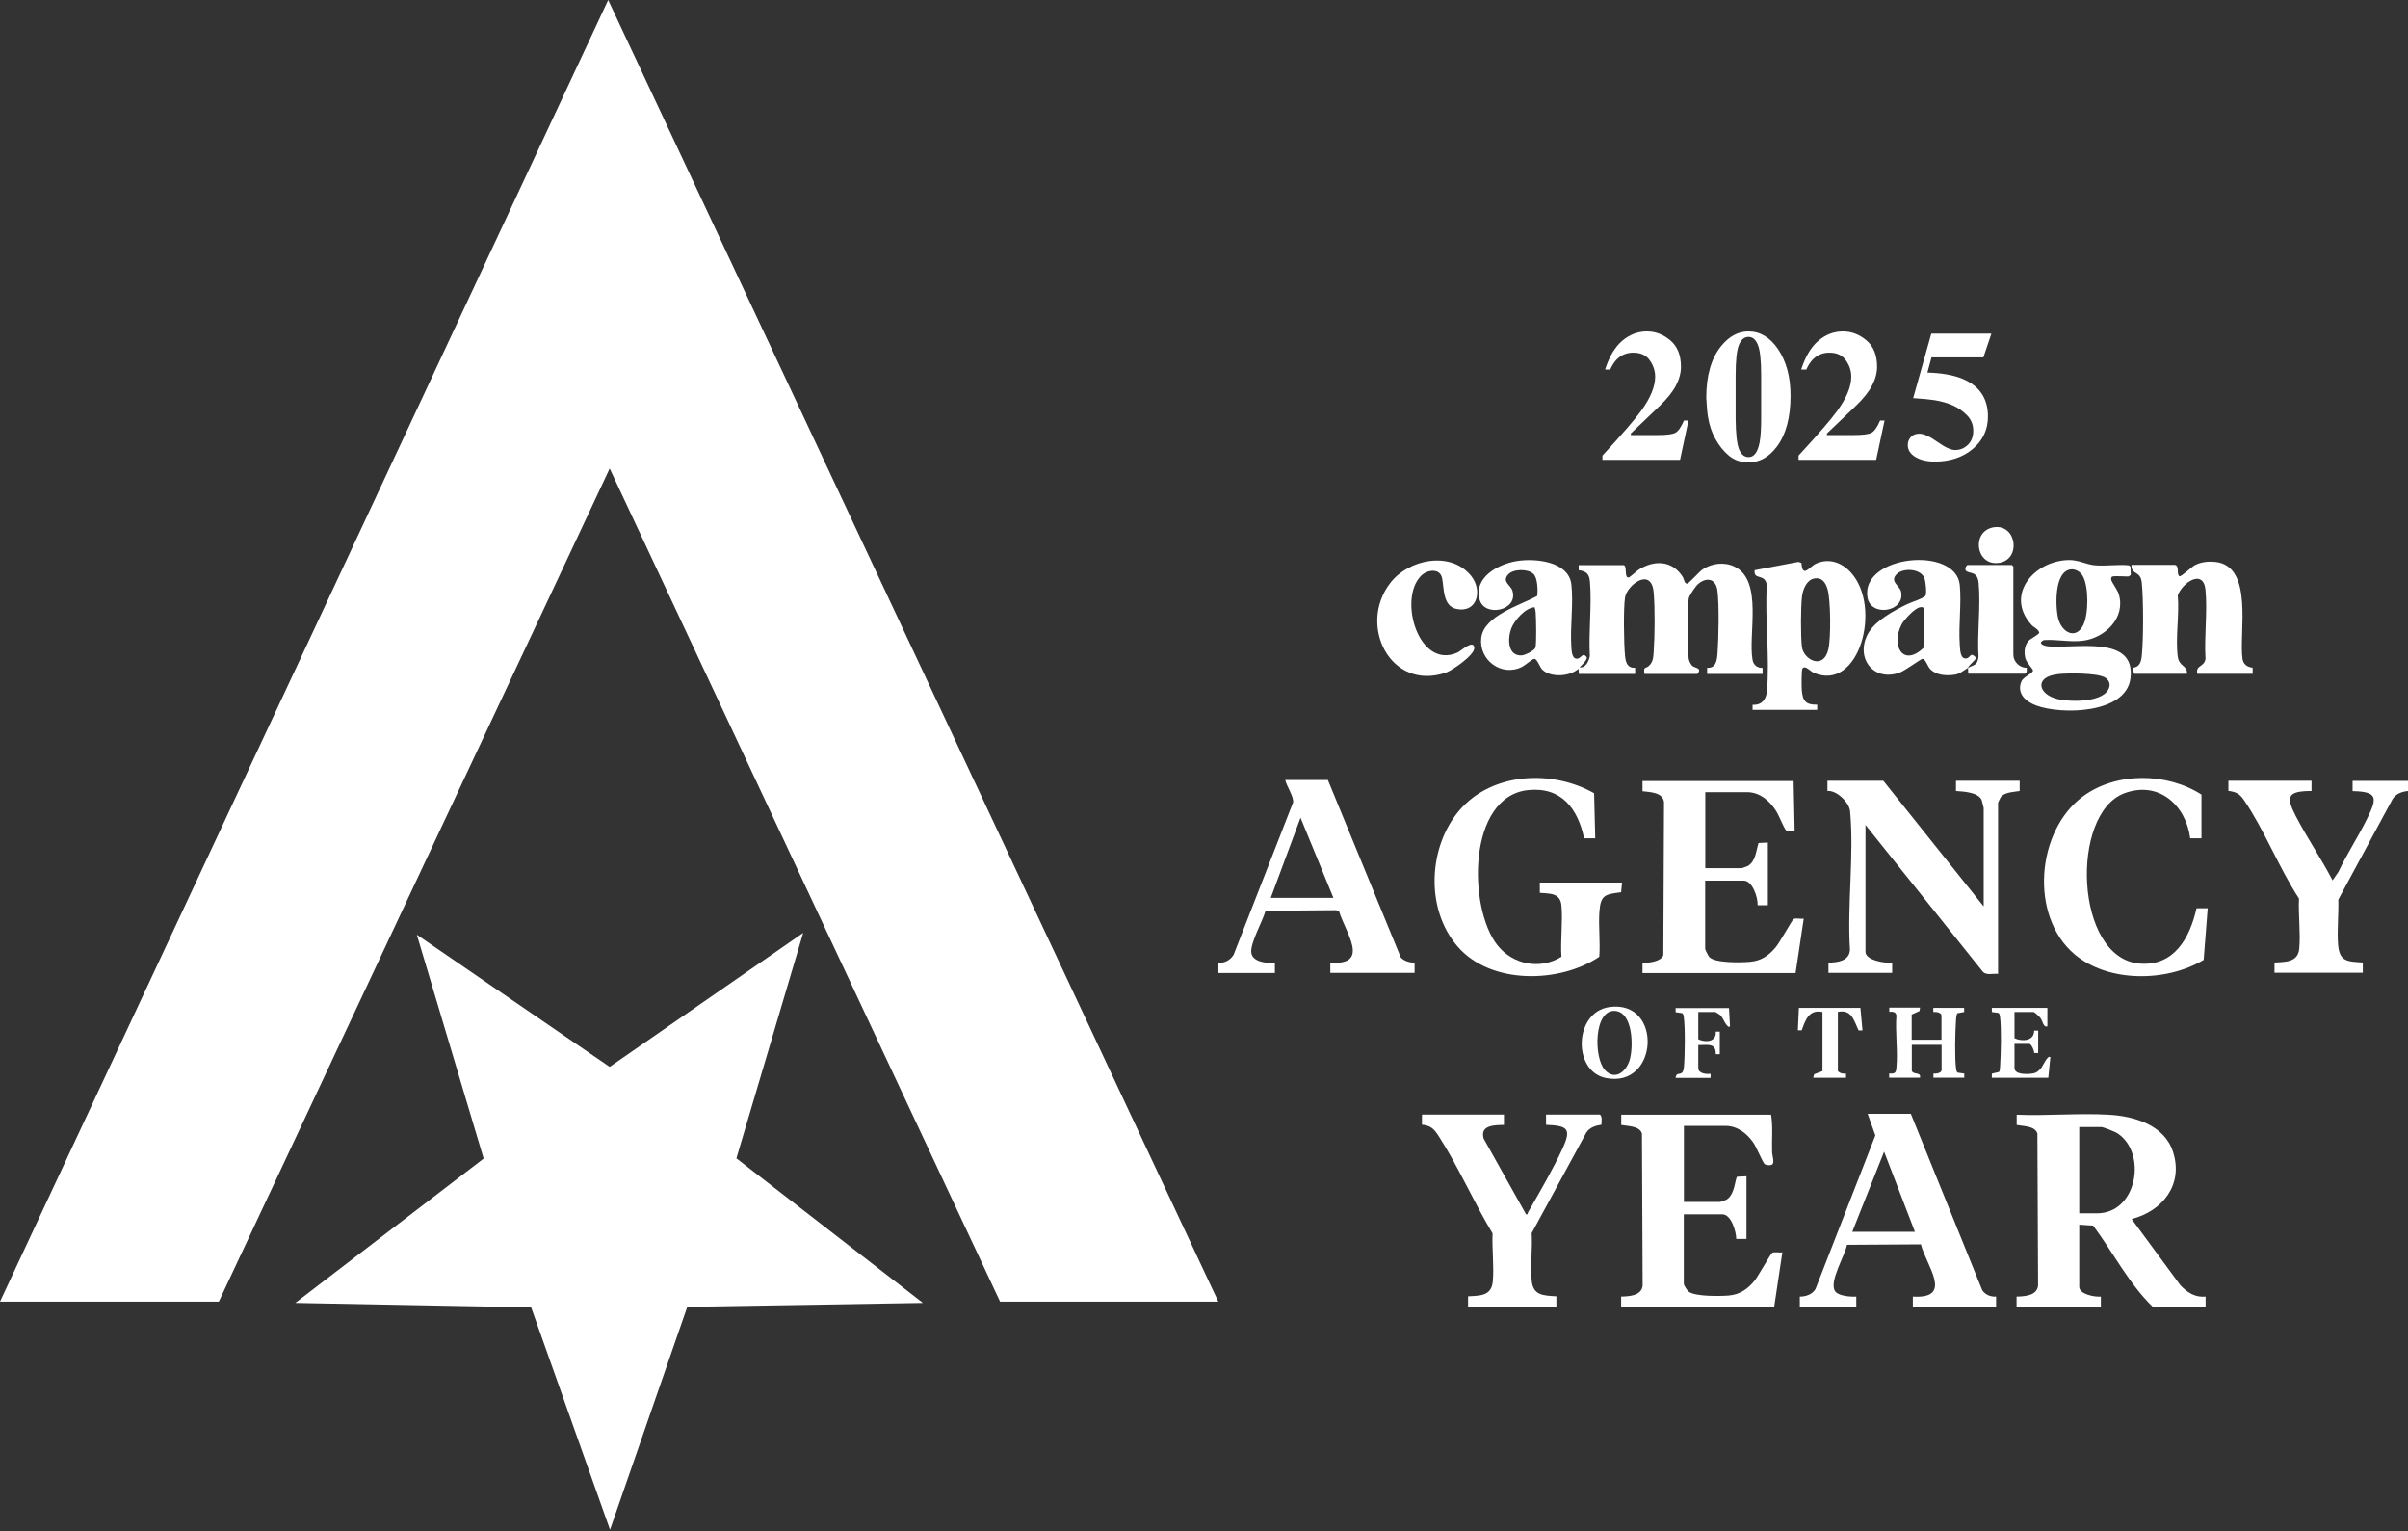
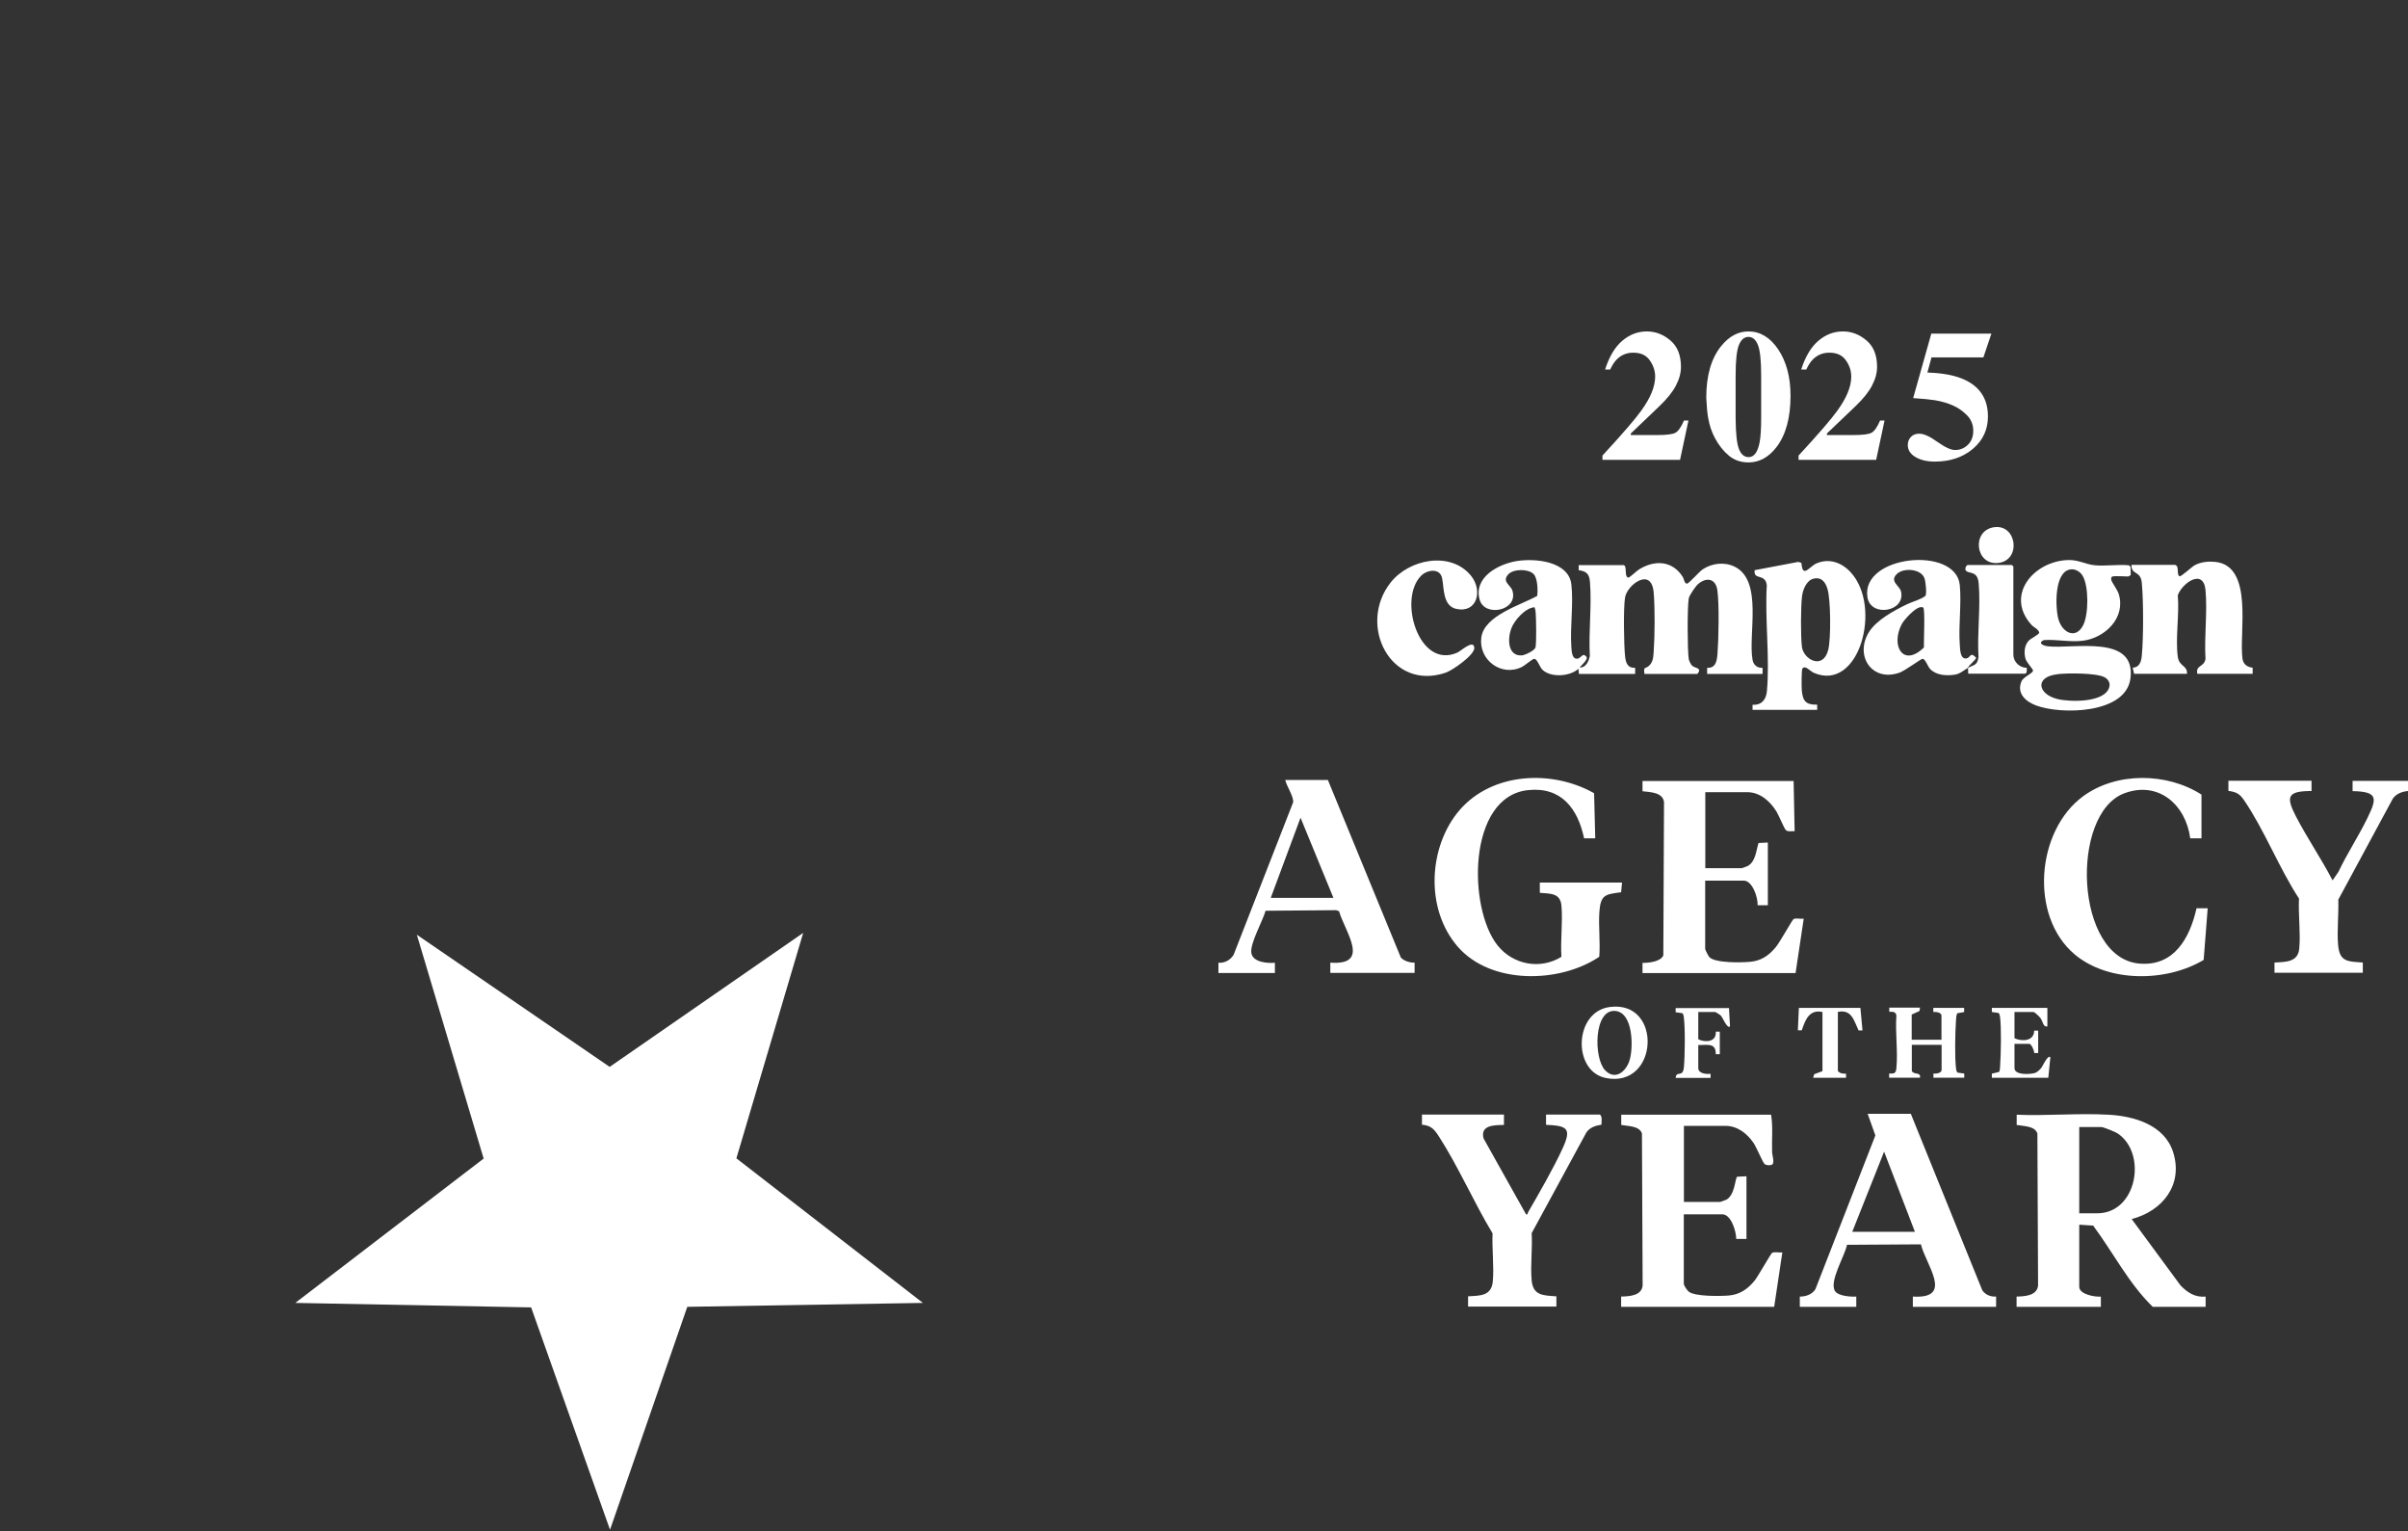
<svg xmlns="http://www.w3.org/2000/svg" width="1112" height="707" viewBox="0 0 1112 707" fill="none">
  <rect x="0" y="0" width="1112" height="707" fill="#333333" stroke="none" />
  <g clip-path="url(#clip0_2398_51)">
    <path d="M1112 365.171C1109.24 365.437 1106.53 366.393 1104.94 368.782L1079.82 415.299C1080.03 422.043 1079.18 429.424 1079.71 436.062C1080.35 444.027 1084.02 443.868 1091.13 444.346V449.072H1050.35V444.346C1055.45 444.08 1061.18 444.24 1061.77 437.974C1062.46 430.699 1061.29 422.256 1061.66 414.821C1052.47 400.749 1045.68 383.173 1036.33 369.473C1034.31 366.499 1032.77 365.596 1029.06 365.118V360.445H1067.45V365.171C1056.24 365.171 1055.55 367.773 1060.23 376.854C1065.43 386.89 1071.96 396.395 1077.17 406.431L1079.87 402.502C1083.91 393.952 1089.22 385.987 1093.31 377.544C1097.66 368.57 1098.3 365.437 1086.41 365.224V360.498H1112V365.224V365.171Z" fill="white" />
-     <path d="M562.611 600.897H461.825L281.544 216.283L101.052 600.897H0L280.854 0L562.611 600.897Z" fill="white" />
    <path d="M729.138 311.116L728.925 308.726C725.049 312.337 716.181 312.921 712.304 309.204C710.977 307.929 709.862 304.053 708.481 304.159C707.578 304.212 704.233 307.186 702.853 307.876C693.241 312.656 682.727 304.531 684.054 294.335C685.382 284.14 702.215 279.361 709.862 275.113C710.233 272.511 710.074 266.829 708.163 264.97C705.667 262.528 698.923 262.581 696.533 265.13C693.347 268.581 697.648 270.015 698.445 272.723C701.206 281.963 685.647 285.043 683.311 276.918C680.337 266.51 691.966 260.404 700.356 259.023C708.746 257.642 724.305 259.023 725.633 269.696C726.695 278.617 724.995 289.45 725.633 298.584C725.739 300.336 725.898 303.788 727.81 304.053C730.306 304.478 730.625 300.601 732.749 303.416C733.12 304.637 730.305 307.186 729.456 308.089C732.217 308.46 733.704 305.327 734.182 302.832C733.545 291.787 735.138 279.573 734.235 268.687C733.917 265.023 732.748 263.749 729.031 263.218V260.882H749.635C751.653 260.882 749.847 266.616 752.024 266.616C752.608 266.616 755.848 263.537 756.856 262.899C764.078 258.386 772.256 258.757 777.035 266.245C777.673 267.201 777.832 269.484 779.053 269.431C779.903 269.431 784.629 263.961 786.275 262.846C790.576 259.979 796.364 259.288 801.09 261.625C814.26 268.156 807.197 292.902 809.321 304.637C809.746 307.027 811.551 308.46 813.941 308.301V311.116H788.346V308.301C792.329 308.514 792.86 305.115 793.125 301.876C793.656 295.026 793.975 279.042 793.072 272.511C792.329 267.041 788.027 266.298 784.151 269.643C783.036 270.599 780.062 274.9 779.85 276.281C779.16 280.423 779.213 300.017 779.85 304.212C780.009 305.115 780.805 306.761 781.442 307.345C782.823 308.567 786.222 308.248 783.832 311.116H759.405C758.874 307.611 759.777 308.779 761.264 307.558C763.335 305.859 763.494 303.522 763.654 300.973C764.185 293.539 764.291 280.795 763.654 273.467C762.592 261.519 751.334 270.068 750.431 275.856C749.635 280.901 749.9 297.468 750.431 302.779C750.75 305.859 751.493 308.46 755.104 308.301V311.116H729.031H729.138ZM708.694 280.317C704.392 280.582 699.401 286.264 697.914 290.087C696.162 294.707 696.109 302.938 702.746 302.566C704.286 302.46 708.64 300.336 709.065 298.902C709.596 297.044 709.384 285.468 709.171 282.866C709.118 281.963 708.959 281.113 708.64 280.317H708.694Z" fill="white" />
    <path d="M931.242 603.294V598.568C934.906 598.461 940.589 598.249 941.173 593.523L940.854 523.27C939.686 519.712 934.375 519.924 931.295 519.34V514.614C945.261 515.198 959.864 513.817 973.777 514.614C985.565 515.251 999.531 519.34 1003.51 531.819C1008.35 546.9 998.681 559.06 984.397 562.777L1006.91 593.364C1010.1 596.709 1013.71 599.045 1018.54 598.568V603.294H994.115C983.07 592.567 975.795 578.177 966.608 565.804L960.183 565.379V594.054C960.183 597.559 967.458 598.833 970.166 598.568V603.294H931.242ZM960.183 560.122H968.466C986.893 560.122 991.672 532.35 977.865 523.216C976.803 522.526 971.334 520.296 970.379 520.296H960.183V560.122Z" fill="white" />
-     <path d="M916.055 418.326V373.03C916.055 373.03 915.366 370.057 915.206 369.579C913.826 365.702 906.763 365.437 903.258 365.171V360.445H932.676V365.171C929.968 365.649 925.667 365.649 923.915 368.039C923.703 368.357 922.693 370.482 922.693 370.641V449.603C920.197 449.284 917.011 450.612 915.312 448.169L861.468 380.836V439.407C861.468 443.39 870.813 444.824 873.787 444.399V449.125H844.368V444.399C848.617 444.346 854.086 443.655 854.298 438.398C852.971 417.848 856.263 394.643 854.351 374.411C853.98 370.535 848.139 364.693 843.891 365.171V360.445H869.698L915.95 418.326H916.055Z" fill="white" />
    <path d="M828.277 360.445L828.755 383.704C827.481 383.598 825.728 384.129 824.719 383.226C823.923 382.536 821.427 376.376 820.418 374.73C817.444 369.897 812.825 365.702 806.718 365.702H787.495V400.803H804.329C804.329 400.803 806.771 400.006 807.09 399.794C810.807 397.67 810.913 392.784 812.081 389.173L816.383 388.961V417.901H811.657C811.869 414.503 809.32 406.537 805.231 406.537H787.442V438.08C787.442 438.505 788.929 441.372 789.354 441.85C792.115 444.664 804.063 444.399 808.099 444.027C813.249 443.602 816.701 441.213 819.94 437.389C821.799 435.212 827.587 424.751 828.224 424.327C829.233 423.689 831.676 424.326 832.95 424.114L829.18 449.231H758.502V444.505C761.263 444.558 766.945 443.974 768.113 441.053L768.432 370.322C767.901 365.755 762.113 365.702 758.502 365.278V360.552H828.224L828.277 360.445Z" fill="white" />
    <path d="M817.873 514.609C818.829 520.291 818.139 526.185 818.351 531.92C818.351 533.301 819.785 537.177 818.086 537.762C817.183 538.08 815.537 537.974 814.846 537.337C814.05 536.647 811.076 529.584 809.801 527.672C806.881 523.371 802.367 519.76 796.845 519.76H777.622V554.86H794.456C794.456 554.86 796.898 554.011 797.216 553.851C801.252 551.568 801.252 543.921 802.208 543.231L806.509 543.019V571.959H801.784C801.784 568.614 799.5 560.595 795.358 560.595H777.569V592.616C777.569 593.465 779.162 595.802 779.958 596.386C783.091 598.563 794.19 598.404 798.226 598.085C803.43 597.66 807.094 595.111 810.28 591.182C811.873 589.217 817.714 578.756 818.351 578.384C819.413 577.747 821.802 578.384 823.077 578.172L819.307 603.289H748.629V598.563C752.293 598.457 758.028 598.244 758.559 593.518L758.24 523.265C757.072 519.707 751.762 519.92 748.682 519.335V514.609H817.926H817.873Z" fill="white" />
    <path d="M749.049 407.392L748.624 411.906C741.243 412.862 739.172 413.074 738.588 420.88C738.11 427.624 739.066 434.899 738.535 441.696C720.215 454.015 688.46 454.653 673.166 437.023C657.873 419.393 659.732 390.559 674.069 373.938C689.203 356.468 716.816 355.247 736.145 366.186L736.676 387.001H731.525C728.604 373.248 721.011 363.159 705.665 364.752C677.521 367.725 677.839 419.446 691.646 436.545C698.814 445.413 711.347 447.75 721.064 441.696C720.533 434.102 721.755 425.553 721.064 418.066C720.533 412.171 715.86 412.596 711.081 412.171V407.445H749.049V407.392Z" fill="white" />
    <path d="M613.164 359.969L646.883 442.011C648.211 443.604 651.184 444.506 653.255 444.4V449.126H614.332V444.4C633.289 445.781 621.023 430.01 618.368 420.664L616.987 420.186L584.436 420.451C583.161 425.124 577.214 435.479 577.851 439.887C578.488 444.294 585.391 444.772 588.736 444.453V449.179H562.664V444.453C565.585 444.666 568.133 443.232 569.673 440.789L597.127 370.483C597.658 367.987 594.047 362.783 593.516 360.075H613.217L613.164 359.969ZM615.766 414.504L600.579 377.492L586.825 414.504H615.766Z" fill="white" />
    <path d="M882.388 514.133L915.417 595.697C916.904 597.768 919.24 598.724 921.789 598.564V603.29H883.344V598.564C902.513 599.733 889.344 583.908 887.061 574.456L852.916 574.669C852.066 579.66 844.367 591.82 847.5 596.175C849.093 598.352 854.722 598.724 857.218 598.564V603.29H831.145V598.564C833.8 598.617 836.933 597.555 838.366 595.113L866.033 524.169L862.475 514.186H882.388V514.133ZM884.299 568.668L870.068 531.656L855.359 568.668H884.299Z" fill="white" />
    <path d="M694.516 514.596V519.322C690.161 519.428 683.417 519.322 685.117 525.588L704.711 560.582C705.72 560.794 705.348 560.157 705.667 559.626C710.818 550.705 717.456 539.235 721.651 530.049C725.846 520.862 723.722 519.694 713.951 519.269V514.543H738.855C740.077 515.658 739.493 517.729 739.546 519.216C736.784 519.641 734.13 520.437 732.537 522.88L707.313 569.291C707.738 576.353 706.676 584.159 707.313 591.115C707.951 598.072 712.624 598.072 718.73 598.443V603.169H677.948V598.443C683.524 598.125 688.728 598.337 689.365 591.593C690.002 584.849 688.94 576.512 689.259 569.397C680.603 555.059 673.434 538.492 664.407 524.526C662.283 521.287 660.849 519.588 656.654 519.216V514.543H694.569L694.516 514.596Z" fill="white" />
    <path d="M1016.63 387.006H1011.43C1009.41 371.554 996.771 360.296 980.946 366.244C955.882 375.696 958.059 442.285 987.955 444.834C1004.05 446.215 1011.27 432.939 1014.35 419.292H1019.5L1017.64 443.135C1000.59 453.383 973.724 453.755 958.059 440.586C937.084 422.903 940.323 383.502 961.935 367.624C977.388 356.261 1000.75 356.632 1016.63 366.828V387.006Z" fill="white" />
    <path d="M975.582 266.08C974.997 266.239 974.838 267.035 974.944 267.619C975.104 268.735 977.758 272.133 978.395 274.151C981.847 285.143 972.077 294.595 961.669 295.816C955.722 296.507 949.774 295.073 943.774 295.498C940.853 296.932 943.561 298.1 945.685 298.365C957.58 299.693 986.573 292.63 983.812 313.287C981.635 329.642 951.739 330.014 940.216 325.659C935.543 323.907 931.188 320.19 933.472 314.614C934.374 312.384 938.835 310.897 938.835 309.517C938.835 308.879 935.861 305.906 935.33 303.994C934.64 301.286 934.799 298.206 936.658 295.976C937.773 294.648 941.703 293.002 941.703 291.993C941.172 290.294 939.313 289.763 938.092 288.435C925.719 274.682 939.313 258.911 955.19 258.539C959.81 258.433 963.155 260.504 967.085 260.929C972.129 261.46 978.024 260.451 983.175 260.982L983.865 261.672L983.971 265.336C983.865 265.655 982.909 266.133 982.75 266.133C981.157 266.133 976.75 265.814 975.635 266.133L975.582 266.08ZM956.306 262.84C948.553 263.69 949.137 280.151 950.465 285.515C952.111 291.993 958.589 295.498 962.04 288.541C964.536 283.497 964.643 270.593 961.722 265.761C960.66 263.955 958.483 262.628 956.306 262.84ZM950.146 311.269C939.419 312.437 941.012 320.562 950.252 322.739C955.934 324.12 972.289 324.491 974.095 317.057C974.572 315.145 973.457 313.446 971.758 312.596C967.828 310.632 954.819 310.685 950.199 311.216L950.146 311.269Z" fill="white" />
    <path d="M809.323 327.743V325.353C813.518 325.619 815.642 322.911 815.96 318.981C817.341 303.475 814.95 285.899 815.906 270.128C815.11 264.446 809.695 268.11 810.279 263.224L830.456 259.401L831.891 259.879C832.422 267.207 835.502 261.578 838.741 260.145C844.635 257.543 850.476 259.667 854.617 264.18C869.327 280.058 858.601 319.724 837.573 310.591C835.874 309.848 833.483 306.768 832.315 308.732C831.89 309.423 831.943 317.069 832.049 318.45C832.421 323.495 833.802 325.459 839.166 325.3V327.69H809.27L809.323 327.743ZM837.679 267.101C834.227 267.791 832.527 272.252 832.156 275.332C831.571 280.323 831.519 293.599 832.103 298.537C832.794 304.484 841.979 309.529 844.315 299.811C845.537 294.714 845.432 276.978 843.945 271.986C843.042 268.906 841.343 266.357 837.679 267.101Z" fill="white" />
    <path d="M1004.52 260.831C1006.49 261.362 1005 265.026 1006.43 266.035C1007.33 266.301 1012.01 261.734 1013.6 260.884C1016.47 259.397 1019.76 259.079 1023 259.397C1041 261.256 1033.83 292.586 1035.58 304.162C1035.96 306.711 1037.81 307.985 1040.26 308.251V311.065H1014.72C1013.81 306.923 1017.85 308.145 1018.49 304.162C1017.85 293.913 1019.44 282.497 1018.49 272.407C1017.53 262.318 1007.81 269.009 1005.69 274.797C1006.48 283.665 1004.52 294.604 1005.69 303.206C1006.33 307.826 1010.2 307.083 1009.94 311.065H985.51L984.873 308.251C988.006 308.092 988.802 305.49 989.068 302.728C989.864 294.604 989.864 277.186 989.068 269.062C988.537 263.221 984.183 265.663 984.289 260.778H1004.47L1004.52 260.831Z" fill="white" />
    <path d="M908.943 308.301C911.492 306.761 913.085 307.451 913.669 303.256C912.979 292.317 914.731 279.945 913.722 269.112C913.138 263.058 908.784 265.182 907.722 263.218C907.244 262.262 908.199 260.828 908.677 260.828H929.069L929.759 261.518V302.3C929.759 305.433 932.679 308.407 935.919 308.248C935.919 309.204 936.238 310.637 935.176 311.009H908.89C908.996 310.213 908.731 308.991 908.89 308.248C906.978 309.363 905.173 311.062 902.836 311.434C898.96 312.071 894.234 311.806 891.367 308.885C890.146 307.611 889.083 304 887.756 304.159C887.012 304.212 879.737 309.628 877.189 310.531C864.338 315.045 856.32 302.566 863.116 291.733C866.621 286.158 874.852 281.75 880.693 278.936C883.455 277.608 886.8 276.918 889.19 275.059C889.827 273.732 889.243 268.475 888.712 266.988C887.172 262.58 879.207 261.996 876.074 264.864C872.303 268.369 877.242 270.333 877.879 273.041C880.056 282.494 863.86 285.096 862.373 275.75C859.24 256.261 903.208 251.854 905.014 270.068C905.863 278.723 904.376 288.76 905.014 297.574C905.173 299.858 905.173 304.424 908.093 303.947C910.111 303.628 909.74 300.601 912.608 303.681C912.076 304.955 909.049 307.239 908.837 308.195L908.943 308.301ZM886.534 280.369C884.092 280.9 879.365 285.998 878.197 288.175C872.993 298.105 878.888 308.301 888.446 298.902C888.34 296.406 889.083 281.166 888.127 280.476C887.649 280.157 887.065 280.263 886.534 280.369Z" fill="white" />
    <path d="M656.283 265.768C645.45 276.547 655.22 309.311 673.062 301.239C674.708 300.496 680.497 295.026 680.816 299.009C681.134 302.301 670.726 309.47 667.646 310.532C642.158 319.241 626.758 288.548 642.157 268.954C650.707 258.068 669.93 254.244 679.329 265.821C684.798 272.565 682.196 283.132 672.585 281.114C666.159 279.786 666.903 271.343 665.947 266.883C664.938 262.103 659.044 263.006 656.283 265.768Z" fill="white" />
    <path d="M886.636 465.286L886.423 466.72L882.812 468.366V479.995H896.566V468.844C896.566 467.357 893.91 467.038 892.795 467.198V465.286H907.027V467.198L903.841 467.782C903.363 468.897 903.31 470.012 903.257 471.18C902.885 476.703 902.619 488.279 903.31 493.483C903.416 494.067 903.522 494.863 904.053 495.182L907.08 495.607V497.519H892.848V495.607C894.016 495.766 896.619 495.394 896.619 493.961V482.332H882.865V494.439C883.927 496.35 887.114 494.757 886.636 497.519H872.404V495.607C874.9 495.713 875.537 495.448 875.75 493.005C876.493 485.358 875.166 476.543 875.75 468.791C875.431 466.985 873.997 467.038 872.457 467.091V465.18H886.689L886.636 465.286Z" fill="white" />
    <path d="M743.262 464.899C767.954 461.501 766.042 502.601 741.562 497.663C726.056 494.53 726.853 467.13 743.262 464.899ZM741.191 494.052C745.917 499.044 751.014 494.583 752.554 489.379C754.307 483.591 754.254 467.501 745.97 466.705C735.934 465.749 735.88 488.423 741.191 494.052Z" fill="white" />
    <path d="M945.47 465.281V473.831C943.505 474.309 943.399 471.547 942.337 470.06C941.912 469.423 939.576 467.193 939.045 467.193H930.283V479.3C933.628 480.893 939.363 480.734 939.363 475.795H941.222V486.15H939.363C939.523 485.088 937.983 481.902 937.187 481.902H930.283V493.053C930.283 496.399 937.08 495.974 939.31 495.443C940.691 495.124 941.7 494.115 942.602 493.053C943.293 492.257 945.629 486.787 946.851 488.062L945.895 497.567H919.822V495.655L923.168 494.859C923.646 494.009 923.539 493.053 923.645 492.098C924.017 486.575 924.283 474.574 923.592 469.317C923.486 468.733 923.38 467.936 922.849 467.618L919.822 467.193V465.281H945.417H945.47Z" fill="white" />
    <path d="M859.127 465.281L860.083 475.689H858.277C856.1 471.069 855.092 465.865 848.719 467.14V494.434C849.728 495.602 851.056 495.708 852.489 495.655V497.567H837.303L837.78 495.921L841.604 494.487V467.193C835.444 465.865 833.692 470.857 832.046 475.636H830.24L830.718 465.281H859.18H859.127Z" fill="white" />
    <path d="M798.434 465.281L798.912 473.831C797.637 475.158 795.513 469.689 794.663 468.839C794.292 468.467 792.274 467.193 792.062 467.193H784.256V479.778C787.601 481.424 792.752 480.999 792.327 476.273H794.186V486.681H792.327C792.487 481.159 788.185 482.539 784.256 482.433V493.106C784.256 495.602 788.026 495.974 789.937 495.708V497.62H773.795C774.114 494.009 777.14 497.726 777.618 492.682C778.096 487.637 778.255 474.468 777.565 469.423C777.459 468.839 777.352 468.043 776.821 467.724L773.795 467.299V465.387H798.434V465.281Z" fill="white" />
    <path d="M920.677 243.413C931.35 241.714 933.581 258.547 922.907 259.875C912.234 261.202 910.269 245.113 920.677 243.413Z" fill="white" />
    <path d="M426.191 601.492L317.386 603.297L281.702 706.208L245.275 603.563L136.363 601.492L223.344 534.849L192.491 431.514L281.543 492.527L370.913 430.664L340.061 534.743L426.191 601.492Z" fill="white" />
    <path d="M881.002 205.43C881.002 203.97 881.479 202.735 882.434 201.724C883.388 200.714 884.68 200.208 886.308 200.208C888.386 200.208 891.179 201.472 894.688 203.999C898.198 206.497 900.921 207.746 902.858 207.746C905.132 207.746 907.097 206.946 908.754 205.346C910.41 203.746 911.238 201.584 911.238 198.861C911.238 196.081 910.298 193.723 908.417 191.786C906.536 189.849 904.416 188.347 902.058 187.28C899.531 186.129 896.668 185.287 893.467 184.753C891.39 184.416 888.063 184.094 883.487 183.785L891.867 154.012H919.619L915.913 165.003H891.951L890.056 171.993C896.738 172.19 902.156 173.159 906.311 174.899C914.116 178.156 918.018 183.939 918.018 192.249C918.018 198.313 915.688 203.311 911.028 207.241C906.367 211.144 900.514 213.095 893.467 213.095C889.902 213.095 886.926 212.393 884.539 210.989C882.181 209.585 881.002 207.732 881.002 205.43Z" fill="white" />
    <path d="M830.561 210.314C839.741 200.376 845.721 193.455 848.5 189.553C852.768 183.657 854.901 178.436 854.901 173.887C854.901 171.192 854.073 168.68 852.417 166.349C850.788 163.991 848.248 162.812 844.794 162.812C841.762 162.812 839.208 163.865 837.13 165.97C836.007 167.122 835.01 168.666 834.14 170.603H831.782C833.691 164.623 836.33 160.201 839.699 157.338C843.068 154.446 846.858 153 851.069 153C855.056 153 858.677 154.39 861.934 157.169C865.191 159.92 866.819 163.977 866.819 169.339C866.819 172.147 866.047 175.025 864.503 177.972C862.987 180.92 860.418 184.121 856.796 187.574L843.657 200.123V200.839H855.912C860.179 200.839 862.959 200.488 864.25 199.786C865.57 199.084 866.889 197.203 868.209 194.143H870.272L866.398 212.294H830.561V210.314Z" fill="white" />
    <path d="M801.503 193.133C801.56 200.151 802.079 204.896 803.062 207.366C804.044 209.809 805.532 211.03 807.525 211.03C810.024 211.03 811.708 208.756 812.579 204.208C813.056 201.709 813.295 198.018 813.295 193.133V173.382C813.295 166.392 812.789 161.675 811.779 159.233C810.796 156.762 809.35 155.527 807.441 155.527C805.504 155.527 804.03 156.776 803.019 159.275C802.009 161.745 801.503 166.448 801.503 173.382V193.133ZM787.943 183.657C787.943 173.354 790.245 165.381 794.85 159.738C798.499 155.246 802.683 153 807.399 153C812.846 153 817.436 155.765 821.17 161.296C824.96 166.967 826.855 174.098 826.855 182.689C826.855 192.824 824.707 200.713 820.412 206.356C816.79 211.1 812.467 213.473 807.441 213.473C803.904 213.473 800.886 212.434 798.387 210.356C795.888 208.279 793.755 205.598 791.986 202.313C790.47 199.534 789.403 196.347 788.786 192.754C788.421 190.648 788.14 187.616 787.943 183.657Z" fill="white" />
    <path d="M740 210.314C749.18 200.376 755.16 193.455 757.94 189.553C762.207 183.657 764.341 178.436 764.341 173.887C764.341 171.192 763.512 168.68 761.856 166.349C760.228 163.991 757.687 162.812 754.234 162.812C751.202 162.812 748.647 163.865 746.569 165.97C745.446 167.122 744.45 168.666 743.58 170.603H741.221C743.13 164.623 745.769 160.201 749.138 157.338C752.507 154.446 756.297 153 760.508 153C764.495 153 768.117 154.39 771.373 157.169C774.63 159.92 776.258 163.977 776.258 169.339C776.258 172.147 775.486 175.025 773.942 177.972C772.426 180.92 769.857 184.121 766.236 187.574L753.097 200.123V200.839H765.351C769.619 200.839 772.398 200.488 773.69 199.786C775.009 199.084 776.329 197.203 777.648 194.143H779.712L775.837 212.294H740V210.314Z" fill="white" />
  </g>
  <defs>
    <clipPath id="clip0_2398_51">
      <rect width="1112" height="707" fill="white" />
    </clipPath>
  </defs>
</svg>